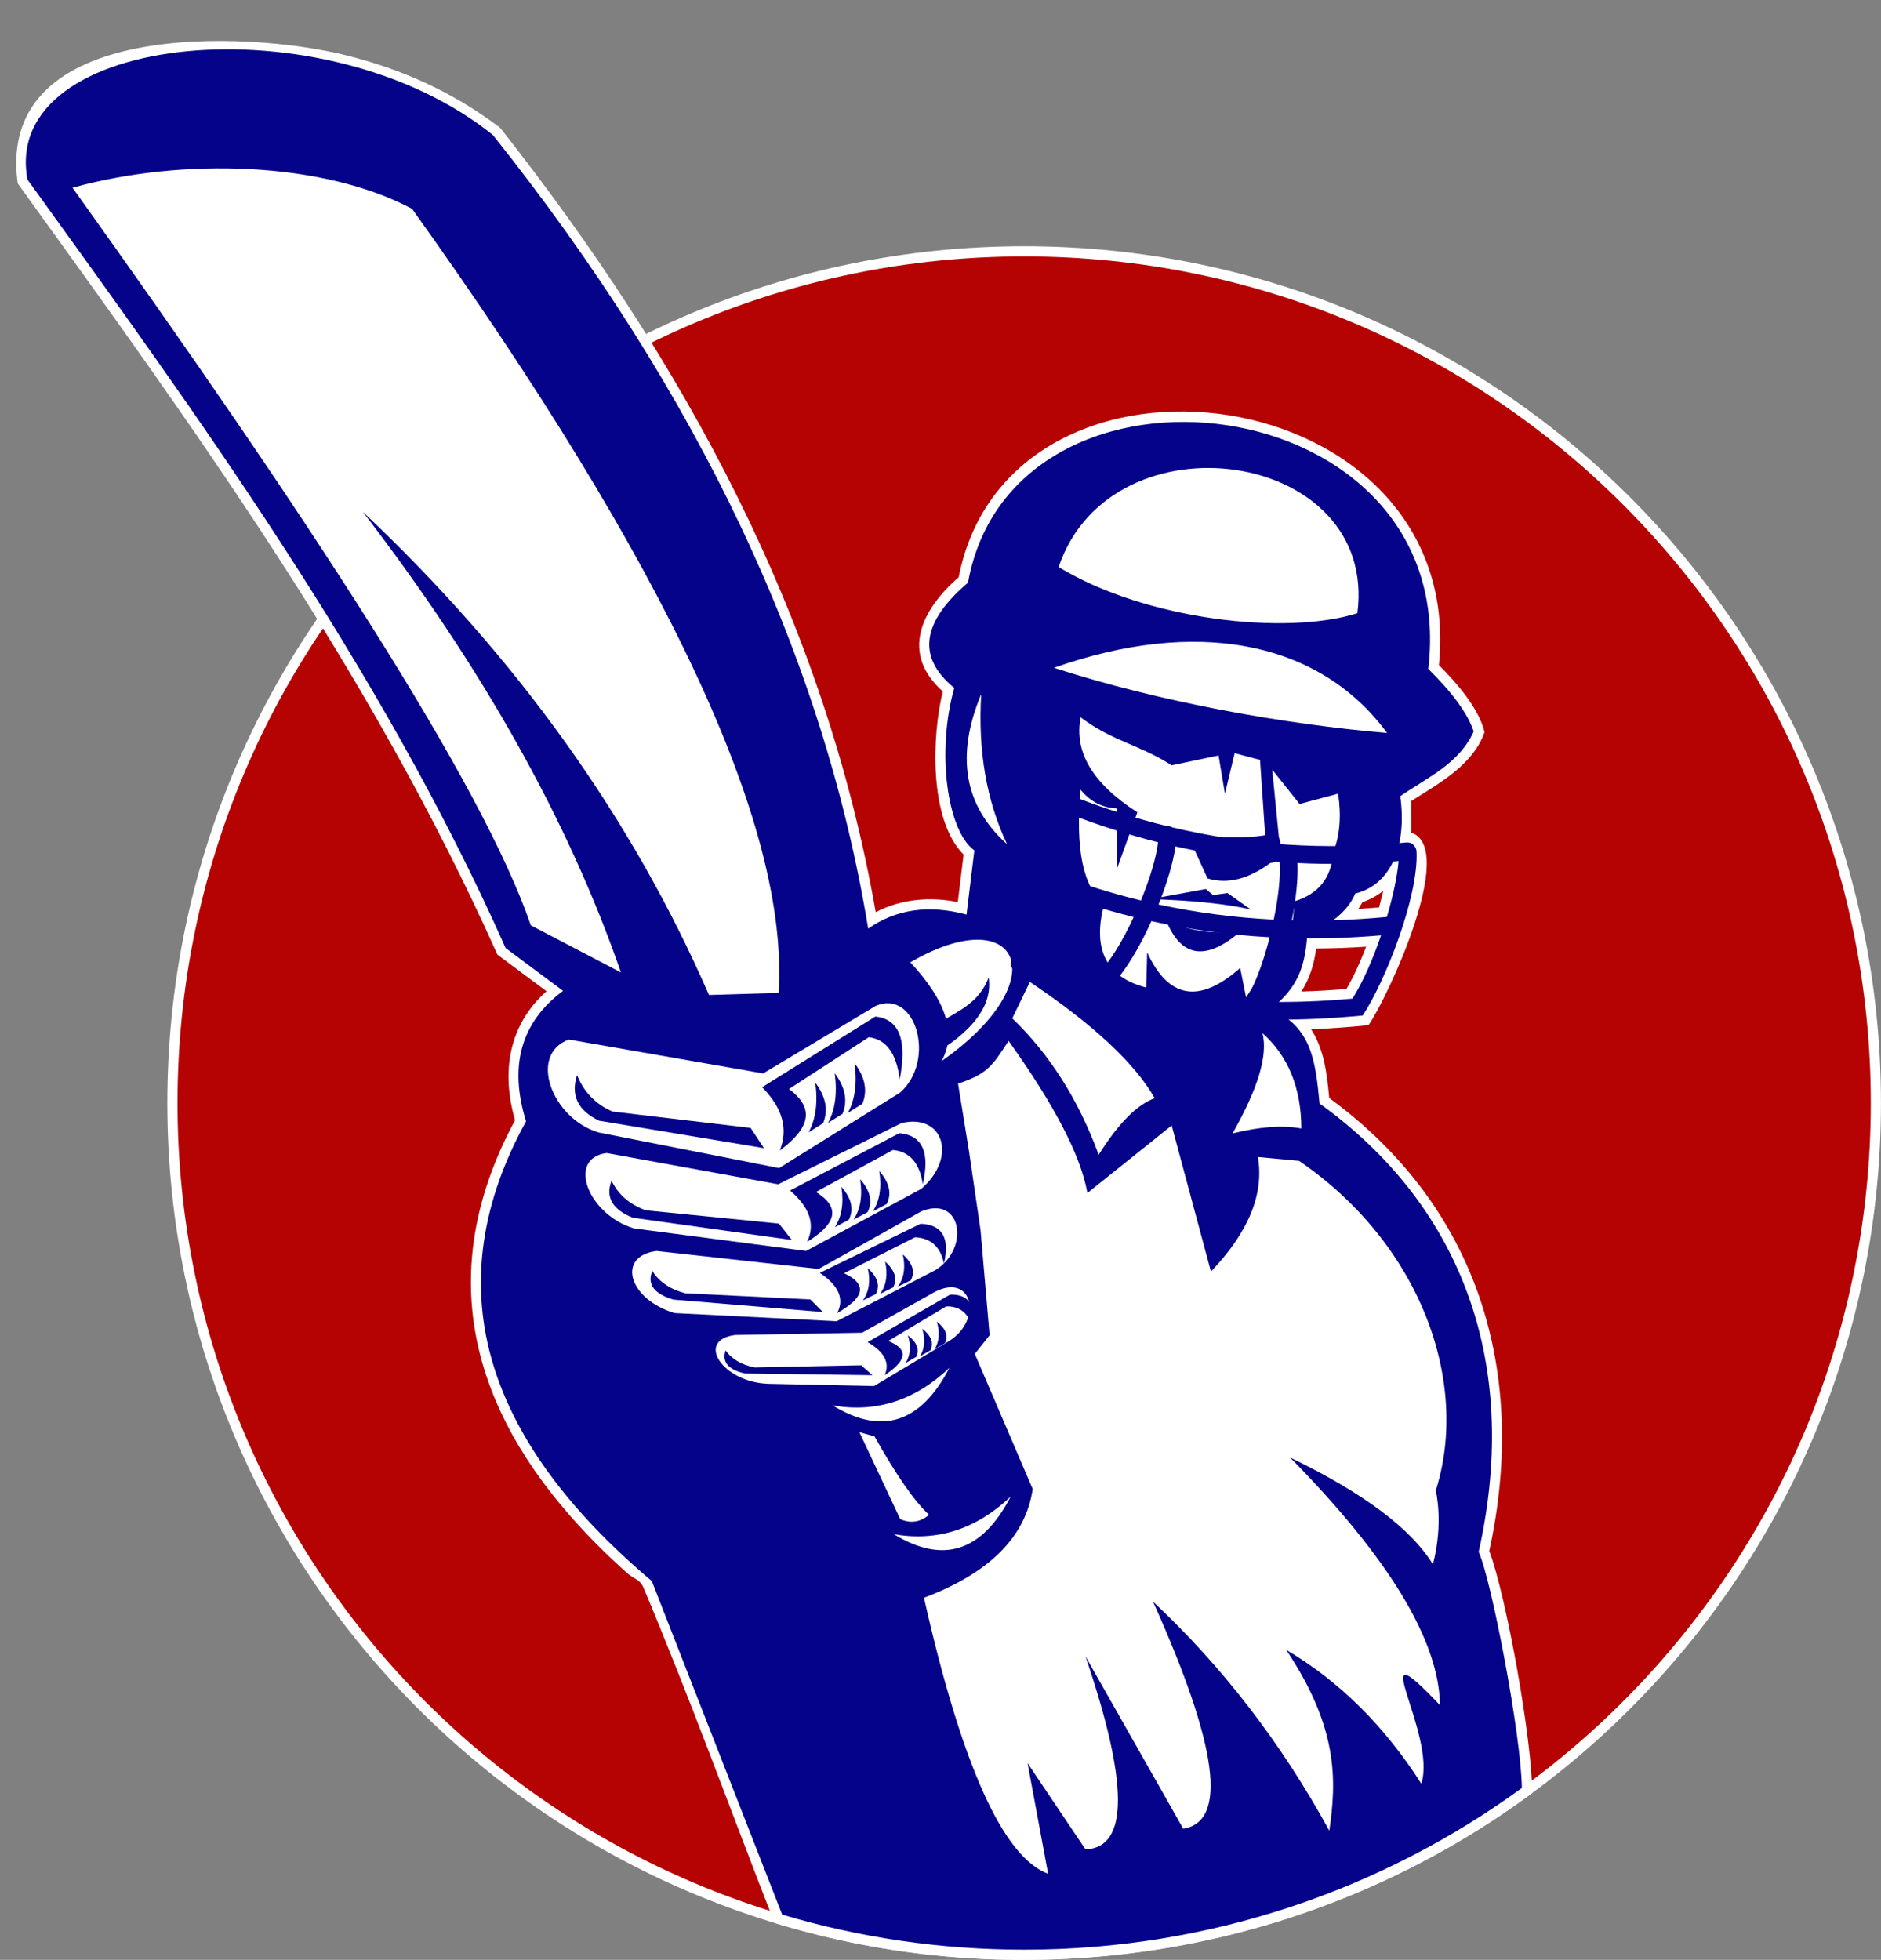
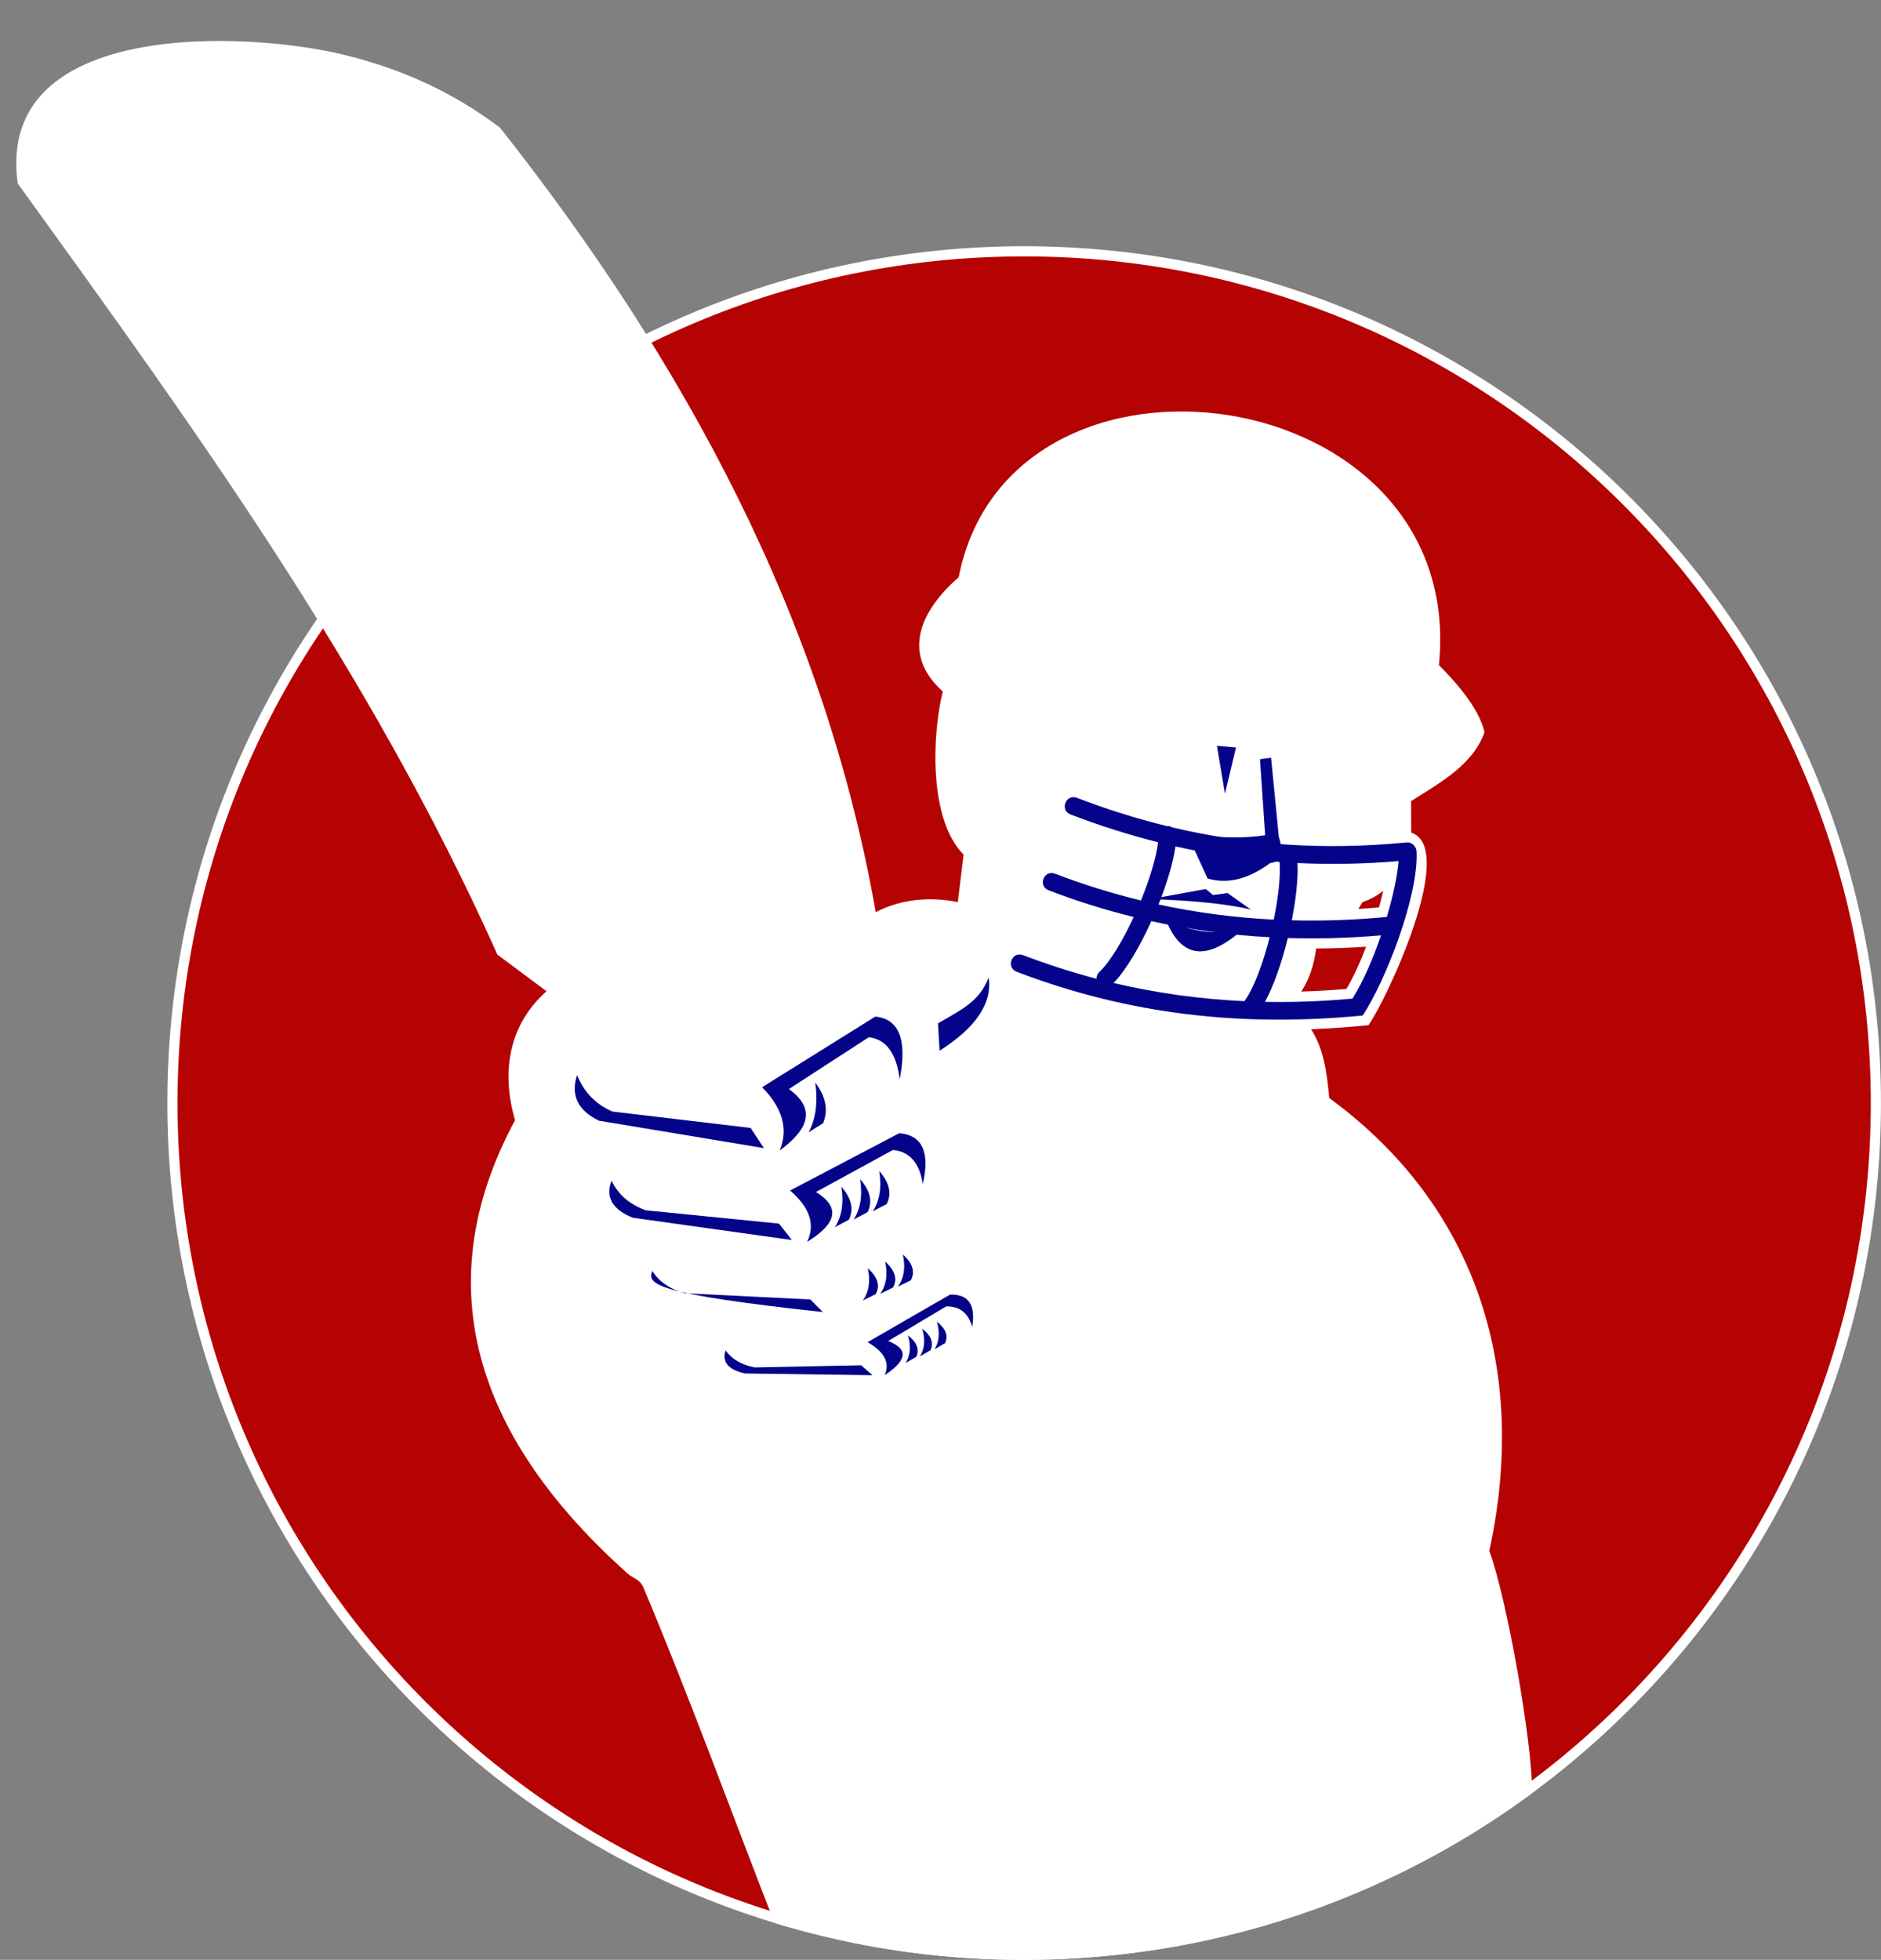
<svg xmlns="http://www.w3.org/2000/svg" fill="#000000" height="770.7" preserveAspectRatio="xMidYMid meet" version="1" viewBox="-6.4 -16.1 739.7 770.7" width="739.7" zoomAndPan="magnify">
  <rect x="-6.4" y="-16.1" width="739.7" height="770.7" fill="#808080" stroke="none" />
  <defs>
    <clipPath id="a">
      <path d="M 59 80 L 733.281 80 L 733.281 754.629 L 59 754.629 Z M 59 80" />
    </clipPath>
    <clipPath id="b">
      <path d="M 0 0 L 597 0 L 597 754.629 L 0 754.629 Z M 0 0" />
    </clipPath>
  </defs>
  <g>
    <g clip-path="url(#a)" id="change1_2">
      <path d="M 396.348 80.734 C 582.434 80.734 733.281 231.582 733.281 417.668 C 733.281 603.754 582.434 754.605 396.348 754.605 C 210.258 754.605 59.41 603.754 59.41 417.668 C 59.41 231.582 210.258 80.734 396.348 80.734" fill="#ffffff" />
    </g>
    <g id="change2_1">
      <path d="M 63.41 417.668 C 63.41 233.789 212.469 84.734 396.348 84.734 C 580.223 84.734 729.281 233.789 729.281 417.668 C 729.281 601.547 580.223 750.605 396.348 750.605 C 212.469 750.605 63.41 601.547 63.41 417.668" fill="#b50202" />
    </g>
    <g clip-path="url(#b)" id="change1_1">
      <path d="M 548.566 311.328 C 566.832 317.469 538.98 376.793 531.762 387.047 C 524.254 387.828 516.719 388.348 509.18 388.641 C 514.371 396.641 515.426 406.418 516.316 415.688 C 575.156 458.754 594.531 523.746 579.262 593.801 C 586.133 612.23 596.289 669.441 596.094 689.047 C 511.102 751.891 399.273 771.055 298.176 740.082 C 281.02 696.199 264.859 651.453 246.57 608.062 C 245.285 605.016 242.641 604.695 240.18 602.488 C 232.277 595.41 224.734 587.922 217.746 579.938 C 176.586 532.922 165.828 480.609 196.152 424.418 C 190.676 405.68 193.492 387.094 208.516 373.699 L 189.199 359.301 L 188.773 358.344 C 164.113 303.371 134.125 251.078 101.367 200.566 C 69.578 151.555 35.332 104.215 1.16 56.855 L 0.637 56.129 L 0.473 55.246 C -7.648 -8.488 90.785 -4.09 129.801 5.672 C 151.945 11.215 171.719 20.176 189.957 33.91 L 190.574 34.531 C 262.676 126.121 317.664 226.773 337.977 342.613 C 347.922 337.422 359.355 336.441 370.258 338.652 L 372.531 319.969 C 358.848 306.211 360.07 273.145 364.352 255.824 C 347.496 240.75 356.035 223.531 370.594 210.918 C 390.676 108.125 570.785 132.242 559.449 245.469 C 566.23 252.238 575.066 262.203 577.402 271.816 C 572.77 284.883 559.43 291.945 548.512 298.945 Z M 537.574 334.188 C 535.156 336.164 532.379 337.672 529.41 338.633 L 527.789 341.348 L 535.898 340.754 Z M 505.316 373.812 C 511.25 373.645 517.18 373.301 523.09 372.797 C 526.172 367.52 528.648 361.887 530.824 356.188 C 524.285 356.625 517.73 356.867 511.176 356.906 C 510.391 362.883 508.664 368.754 505.316 373.812" fill="#ffffff" />
    </g>
    <g id="change3_1">
-       <path d="M 575.082 594.18 C 580.016 604.809 591.82 666.242 592.066 687.031 C 537.133 727.016 469.492 750.605 396.348 750.605 C 363.277 750.605 331.34 745.785 301.188 736.809 L 249.926 605.664 C 182.09 548.391 165.602 488.125 200.465 424.867 C 193.66 402.973 198.508 385.867 215.012 373.551 L 192.43 356.719 C 143.086 245.762 70.559 146.203 4.406 54.516 C -6.445 -3.605 121.582 -16.109 187.445 37.023 C 268.289 138.41 317.48 242.434 335.016 349.078 C 346.031 341.402 358.926 339.566 373.688 343.57 L 376.762 318.316 C 366.109 310.691 361.746 279.656 368.859 254.438 C 354.145 242.418 355.949 228.613 374.266 213.031 C 391.977 114.465 568.383 135.27 555.27 246.945 C 564.934 256.477 570.887 264.684 573.121 271.574 C 567.352 284.262 555.27 289.402 544.254 296.992 C 547.129 318.152 539.562 332.145 526.539 335.289 C 523.477 342.949 514.891 348.664 507.68 351.277 C 506.785 367.141 501.805 373.656 493.414 380.719 C 509.535 387.879 510.918 401.41 512.512 417.867 C 566.184 456.398 592.25 517.316 575.082 594.18" fill="#04038a" />
-     </g>
+       </g>
    <g id="change4_1">
      <path d="M 527.383 225.035 C 535.773 160.254 430.512 145.68 409.906 206.898 C 444.43 227.828 499.398 233.895 527.383 225.035" fill="#ffffff" fill-rule="evenodd" />
    </g>
    <g id="change4_2">
      <path d="M 539.066 272.148 C 512.156 235.473 463.48 226.926 408.047 246.512 C 450.344 260.176 499.02 268.723 539.066 272.148" fill="#ffffff" fill-rule="evenodd" />
    </g>
    <g id="change4_3">
      <path d="M 519.805 296.02 L 504.652 300.066 L 491.312 283.316 L 478.219 279.848 L 454.348 284.855 C 441.496 276.605 431.25 275.523 418.539 265.988 C 415.902 279.668 423.352 292.117 440.871 303.336 L 432.785 325.668 L 432.785 301.797 C 427.117 301.57 422.367 299.129 418.539 294.48 C 416.41 317.648 419.488 332.664 427.781 339.527 C 423.094 357.258 428.613 368.168 444.336 372.258 L 444.723 358.395 C 453.066 376.664 465.262 378.719 481.301 364.559 L 483.613 376.109 L 495.934 357.238 C 500.281 354.77 502.465 348.48 502.48 338.379 C 512.066 335.555 517.199 329.137 517.883 319.125 C 520.484 312.52 521.129 304.816 519.805 296.02" fill="#ffffff" fill-rule="evenodd" />
    </g>
    <g id="change4_4">
-       <path d="M 299.77 374.359 C 304.043 308.984 255.996 206.203 155.641 66.023 C 120.867 47.535 65.719 45.676 22.117 57.723 C 114.828 187.352 182.855 291.207 202.355 347.793 L 237.777 366.316 C 217.258 306.934 183.434 246.562 136.305 185.211 C 196.73 242.207 242.094 305.531 272.391 375.172 L 299.77 374.359" fill="#ffffff" fill-rule="evenodd" />
-     </g>
+       </g>
    <g id="change4_5">
      <path d="M 337.992 379.457 L 293.711 406.023 L 217.297 392.695 C 201.141 398.617 210.707 423.766 228.895 429.219 L 299.977 443.254 L 347.527 413.578 C 361.746 401.199 354.016 372.727 337.992 379.457" fill="#ffffff" fill-rule="evenodd" />
    </g>
    <g id="change4_6">
      <path d="M 348.137 425.543 L 299.621 449.621 L 232.164 437.332 C 216.363 439.344 224.742 461.527 242.93 466.98 L 310.578 475.836 L 355.926 451.398 C 370.145 439.02 364.648 421.664 348.137 425.543" fill="#ffffff" fill-rule="evenodd" />
    </g>
    <g id="change4_7">
      <path d="M 355.926 460.254 L 315.555 482.914 L 251.785 475.836 C 235.984 477.848 240.68 494.816 258.863 500.27 L 322.633 503.469 L 361.613 483.27 C 375.059 474.77 371.859 453.855 355.926 460.254" fill="#ffffff" fill-rule="evenodd" />
    </g>
    <g id="change4_8">
      <path d="M 360.973 492.062 L 332.621 507.992 L 282.695 508.883 C 266.895 510.895 277.703 527.484 295.711 528.078 L 337.316 528.969 L 366.855 511.258 C 380.305 502.758 376.008 484.098 360.973 492.062" fill="#ffffff" fill-rule="evenodd" />
    </g>
    <g id="change4_9">
      <path d="M 366.973 521.773 C 355.723 543.496 340.406 548.434 321.035 536.582 C 338.137 539.555 353.453 534.621 366.973 521.773" fill="#ffffff" fill-rule="evenodd" />
    </g>
    <g id="change4_10">
      <path d="M 391.051 572.422 C 379.797 594.145 364.484 599.078 345.109 587.227 C 362.215 590.203 377.527 585.266 391.051 572.422" fill="#ffffff" fill-rule="evenodd" />
    </g>
    <g id="change4_11">
      <path d="M 331.551 547.098 L 347.602 581.277 C 351.648 583.078 355.434 582.527 358.949 579.617 C 353.223 574.32 346.074 564.035 337.5 548.758 L 331.551 547.098" fill="#ffffff" fill-rule="evenodd" />
    </g>
    <g id="change4_12">
      <path d="M 351.559 362.336 C 394.07 337.602 409.754 369.02 363.848 401.188 C 369.867 390.477 365.77 377.523 351.559 362.336" fill="#ffffff" fill-rule="evenodd" />
    </g>
    <g id="change4_13">
      <path d="M 390.223 393.223 C 383.641 403.414 381.715 406.207 370.352 410.051 L 374.656 436.617 L 379.207 467.738 L 382.754 508.984 L 376.934 516.32 L 399.707 569.457 C 396.938 588.262 382.684 602.516 356.945 612.219 C 371.773 678.02 388.055 714.203 405.773 720.766 L 397.68 677.246 L 420.453 711.152 C 437.488 710.574 437.488 685.273 420.453 635.242 L 458.91 703.055 C 476.496 700.227 472.531 670.453 447.02 613.738 C 474.387 639.359 497.496 669.383 516.352 703.812 C 519.199 684.047 519.957 663.539 499.398 632.699 C 520.32 645.074 538.035 662.625 552.531 685.344 C 558.848 665.625 528.512 621.344 559.871 654.473 C 559.52 629.121 539.867 596.648 500.914 557.055 C 529.695 570.965 548.422 584.965 557.086 599.059 C 561.391 582.742 558.211 570.07 558.211 570.07 C 571.656 527.672 552.531 473.289 504.461 440.41 L 488.266 438.895 C 490.766 453.414 484.609 468.426 469.797 483.934 L 454.359 426.492 L 421.211 453.059 C 418.688 438.539 408.355 418.59 390.223 393.223" fill="#ffffff" fill-rule="evenodd" />
    </g>
    <g id="change3_2">
      <path d="M 335.227 391.801 L 303.844 412.16 C 315.418 420.621 310.398 428.836 300.234 436.32 C 303.664 427.922 301.352 419.629 293.305 411.438 L 337.824 383.664 C 347.23 384.629 350.426 392.859 347.402 408.355 C 346.125 398.086 342.066 392.566 335.227 391.801" fill="#04038a" fill-rule="evenodd" />
    </g>
    <g id="change3_3">
      <path d="M 294.027 435.406 L 229.195 424.625 C 220.848 420.648 217.961 414.664 220.531 406.672 C 223.199 413.363 227.836 418.145 234.441 421.016 L 288.781 427.465 L 294.027 435.406" fill="#04038a" fill-rule="evenodd" />
    </g>
    <g id="change3_4">
      <path d="M 314.215 409.629 C 315.266 417.531 314.387 424.051 311.578 429.184 L 317.273 425.598 C 319.398 420.547 318.379 415.223 314.215 409.629" fill="#04038a" fill-rule="evenodd" />
    </g>
    <g id="change3_5">
-       <path d="M 321.855 405.938 C 322.906 413.84 322.027 420.359 319.219 425.496 L 324.914 421.91 C 327.039 416.855 326.02 411.535 321.855 405.938" fill="#04038a" fill-rule="evenodd" />
-     </g>
+       </g>
    <g id="change3_6">
-       <path d="M 329.656 401.988 C 330.707 409.891 329.828 416.41 327.02 421.543 L 332.715 417.957 C 334.84 412.906 333.82 407.582 329.656 401.988" fill="#04038a" fill-rule="evenodd" />
-     </g>
+       </g>
    <g id="change3_7">
      <path d="M 344.73 436.133 L 314.461 452.66 C 325.625 459.527 320.781 466.195 310.98 472.27 C 314.285 465.453 312.059 458.723 304.293 452.074 L 347.238 429.531 C 356.312 430.312 359.391 436.992 356.477 449.574 C 355.246 441.234 351.328 436.754 344.73 436.133" fill="#04038a" fill-rule="evenodd" />
    </g>
    <g id="change3_8">
      <path d="M 304.992 471.527 L 242.453 462.777 C 234.402 459.551 231.617 454.691 234.098 448.203 C 236.672 453.637 241.145 457.516 247.516 459.848 L 299.93 465.082 L 304.992 471.527" fill="#04038a" fill-rule="evenodd" />
    </g>
    <g id="change3_9">
      <path d="M 324.465 450.605 C 325.477 457.02 324.633 462.309 321.922 466.477 L 327.414 463.566 C 329.465 459.465 328.48 455.145 324.465 450.605" fill="#04038a" fill-rule="evenodd" />
    </g>
    <g id="change3_10">
      <path d="M 331.832 447.609 C 332.848 454.023 332 459.316 329.293 463.484 L 334.785 460.574 C 336.836 456.473 335.852 452.152 331.832 447.609" fill="#04038a" fill-rule="evenodd" />
    </g>
    <g id="change3_11">
      <path d="M 339.359 444.402 C 340.375 450.816 339.527 456.109 336.816 460.277 L 342.312 457.363 C 344.359 453.266 343.375 448.941 339.359 444.402" fill="#04038a" fill-rule="evenodd" />
    </g>
    <g id="change3_12">
-       <path d="M 353.438 470.469 L 325.539 484.578 C 336.188 489.664 331.836 495.113 322.82 500.258 C 325.727 494.738 323.453 489.469 315.996 484.445 L 355.602 465.148 C 364.121 465.473 367.191 470.672 364.812 480.754 C 363.426 474.176 359.633 470.75 353.438 470.469" fill="#04038a" fill-rule="evenodd" />
-     </g>
+       </g>
    <g id="change3_13">
-       <path d="M 317.188 499.863 L 258.367 494.965 C 250.734 492.664 247.992 488.902 250.133 483.672 C 252.695 487.898 256.992 490.832 263.027 492.473 L 312.27 494.914 L 317.188 499.863" fill="#04038a" fill-rule="evenodd" />
+       <path d="M 317.188 499.863 C 250.734 492.664 247.992 488.902 250.133 483.672 C 252.695 487.898 256.992 490.832 263.027 492.473 L 312.27 494.914 L 317.188 499.863" fill="#04038a" fill-rule="evenodd" />
    </g>
    <g id="change3_14">
      <path d="M 334.852 482.617 C 335.98 487.676 335.332 491.906 332.91 495.301 L 337.973 492.809 C 339.781 489.488 338.738 486.094 334.852 482.617" fill="#04038a" fill-rule="evenodd" />
    </g>
    <g id="change3_15">
      <path d="M 341.672 480.004 C 342.801 485.059 342.152 489.289 339.73 492.684 L 344.797 490.191 C 346.602 486.871 345.559 483.477 341.672 480.004" fill="#04038a" fill-rule="evenodd" />
    </g>
    <g id="change3_16">
      <path d="M 348.633 477.211 C 349.762 482.27 349.113 486.496 346.691 489.891 L 351.758 487.402 C 353.562 484.078 352.52 480.684 348.633 477.211" fill="#04038a" fill-rule="evenodd" />
    </g>
    <g id="change3_17">
      <path d="M 365.68 497.645 L 342.879 511.246 C 352.203 514.926 348.836 519.805 341.504 524.695 C 343.641 519.848 341.402 515.516 334.785 511.703 L 367.199 493.004 C 374.438 492.773 377.348 497 375.926 505.68 C 374.363 500.191 370.945 497.512 365.68 497.645" fill="#04038a" fill-rule="evenodd" />
    </g>
    <g id="change3_18">
      <path d="M 336.711 524.695 L 286.578 524.027 C 279.977 522.535 277.43 519.508 278.938 514.949 C 281.355 518.379 285.172 520.609 290.379 521.641 L 332.25 520.793 L 336.711 524.695" fill="#04038a" fill-rule="evenodd" />
    </g>
    <g id="change3_19">
      <path d="M 350.652 509.039 C 351.906 513.258 351.609 516.879 349.758 519.898 L 353.902 517.488 C 355.238 514.566 354.152 511.75 350.652 509.039" fill="#04038a" fill-rule="evenodd" />
    </g>
    <g id="change3_20">
      <path d="M 356.277 506.418 C 357.531 510.633 357.234 514.254 355.383 517.277 L 359.527 514.867 C 360.859 511.945 359.777 509.129 356.277 506.418" fill="#04038a" fill-rule="evenodd" />
    </g>
    <g id="change3_21">
      <path d="M 362.008 503.637 C 363.266 507.855 362.965 511.477 361.117 514.496 L 365.258 512.09 C 366.594 509.168 365.512 506.352 362.008 503.637" fill="#04038a" fill-rule="evenodd" />
    </g>
    <g id="change3_22">
      <path d="M 489.09 282.457 L 491.121 312.359 C 483.086 313.641 472.871 313.5 460.488 311.93 L 468.473 329.352 C 476.305 331.688 484.531 329.652 493.156 323.25 C 497.406 322.887 498.52 319.453 496.492 312.941 L 493.445 281.875 L 489.09 282.457" fill="#04038a" fill-rule="evenodd" />
    </g>
    <g id="change3_23">
      <path d="M 476.305 335.086 L 470.617 335.879 L 467.766 333.508 L 446.105 337.457 C 463.148 338.031 476.273 339.402 485.477 341.574 L 476.305 335.086" fill="#04038a" fill-rule="evenodd" />
    </g>
    <g id="change3_24">
      <path d="M 481.688 349.957 C 467.914 361.98 458.059 360.559 452.117 345.68 C 460.805 350.035 470.66 351.465 481.688 349.957" fill="#04038a" fill-rule="evenodd" />
    </g>
    <g id="change3_25">
      <path d="M 479.66 277.852 L 475.305 296.016 L 472.156 277.18 L 479.66 277.852" fill="#04038a" fill-rule="evenodd" />
    </g>
    <g id="change4_14">
      <path d="M 398.594 370.047 L 391.672 384.367 C 406.363 398.469 417.688 416.344 425.645 437.988 C 433.504 425.551 440.859 418.148 447.715 415.781 C 439.797 401.941 423.422 386.695 398.594 370.047" fill="#ffffff" fill-rule="evenodd" />
    </g>
    <g id="change4_15">
      <path d="M 490.059 390.18 C 492.262 398.785 488.344 411.93 478.297 429.617 C 488.965 426.965 497.98 426.32 505.348 427.68 C 505.293 411.707 500.195 399.207 490.059 390.18" fill="#ffffff" fill-rule="evenodd" />
    </g>
    <g id="change4_16">
      <path d="M 379.461 256.863 C 369.328 281.082 372.719 300.758 389.621 315.887 C 381.52 298.773 378.133 279.098 379.461 256.863" fill="#ffffff" fill-rule="evenodd" />
    </g>
    <g id="change3_26">
      <path d="M 362.465 386.332 C 371.176 381.148 378.652 378.078 382.383 368.305 C 383.867 378.398 377.438 387.992 363.094 397.074 L 362.465 386.332" fill="#04038a" fill-rule="evenodd" />
    </g>
    <g id="change3_27">
      <path d="M 417.078 297.652 C 428.766 302.121 440.512 305.828 452.391 308.742 C 453.176 308.688 453.98 308.867 454.645 309.285 C 484.023 316.234 514.277 318.34 546.598 315.199 C 548.09 315.055 549.172 315.676 549.801 316.598 C 550.285 317.141 550.609 317.883 550.656 318.832 C 551.465 336.547 538.293 369.98 529.48 383.246 C 482.344 387.828 437.734 383.008 393.395 366.035 C 389.035 364.367 391.539 357.828 395.898 359.496 C 405.41 363.141 415.059 366.242 424.84 368.805 C 424.773 367.891 425.094 366.926 425.977 366.082 C 430.18 362.074 435.16 353.723 439.43 344.52 C 428.102 341.719 416.945 338.219 405.965 334.012 C 401.605 332.344 404.105 325.809 408.465 327.477 C 419.555 331.719 430.82 335.23 442.27 338.012 C 445.727 329.566 448.328 321.094 448.996 315.113 C 437.418 312.199 425.969 308.547 414.574 304.188 C 410.219 302.52 412.723 295.984 417.078 297.652 Z M 543.582 322.504 C 530.012 323.664 516.785 323.914 503.824 323.281 C 504.133 329.355 503.246 337.457 501.59 345.812 C 513.863 346.133 526.332 345.691 538.988 344.488 C 541.508 335.941 543.172 327.949 543.582 322.504 Z M 496.797 322.852 C 482.887 321.828 469.266 319.781 455.836 316.746 C 454.973 323.105 452.48 331.344 449.18 339.594 C 463.984 342.785 479.094 344.77 494.5 345.543 C 496.289 336.91 497.242 328.531 496.797 322.852 Z M 536.688 351.727 C 524.305 352.789 512.086 353.141 500.039 352.773 C 497.688 362.344 494.48 371.605 491.035 377.879 C 502.352 378.098 513.828 377.672 525.465 376.602 C 529.719 369.805 533.605 360.766 536.688 351.727 Z M 492.902 352.469 C 477.094 351.609 461.586 349.504 446.383 346.148 C 441.828 356.184 436.363 365.465 431.5 370.465 C 448.262 374.414 465.414 376.797 482.953 377.617 C 486.625 372.625 490.258 362.84 492.902 352.469" fill="#04038a" />
    </g>
  </g>
</svg>